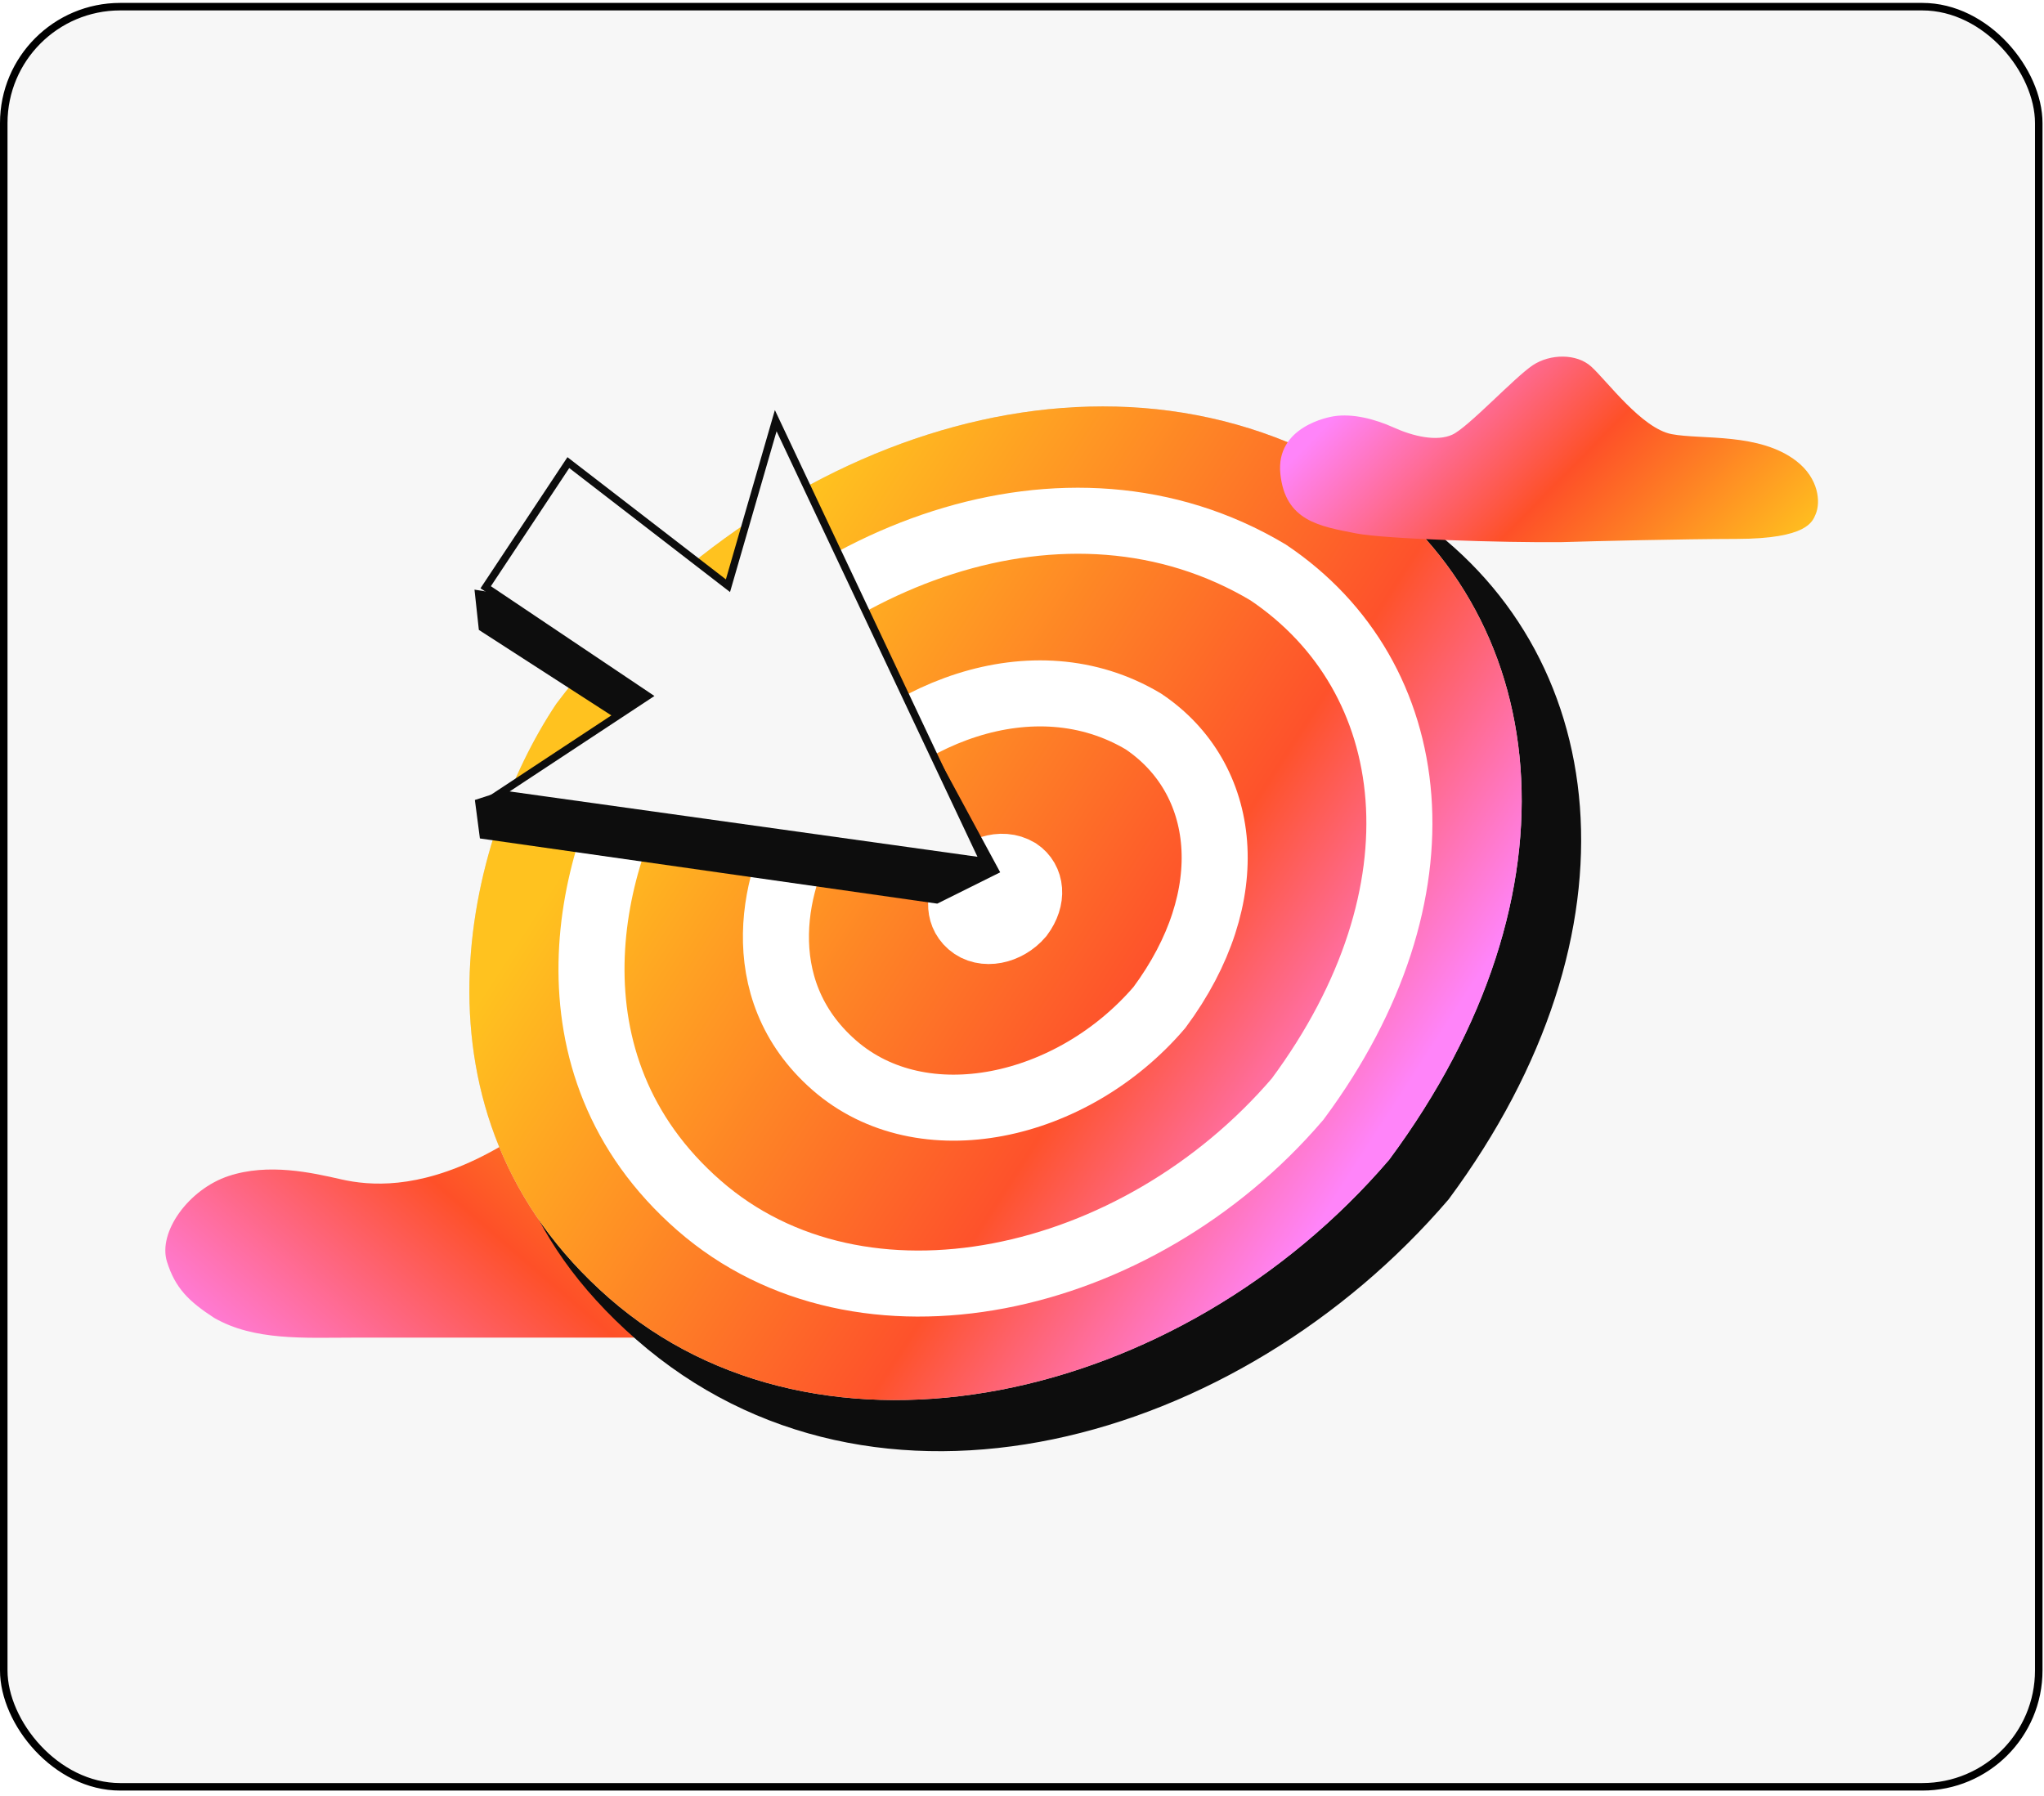
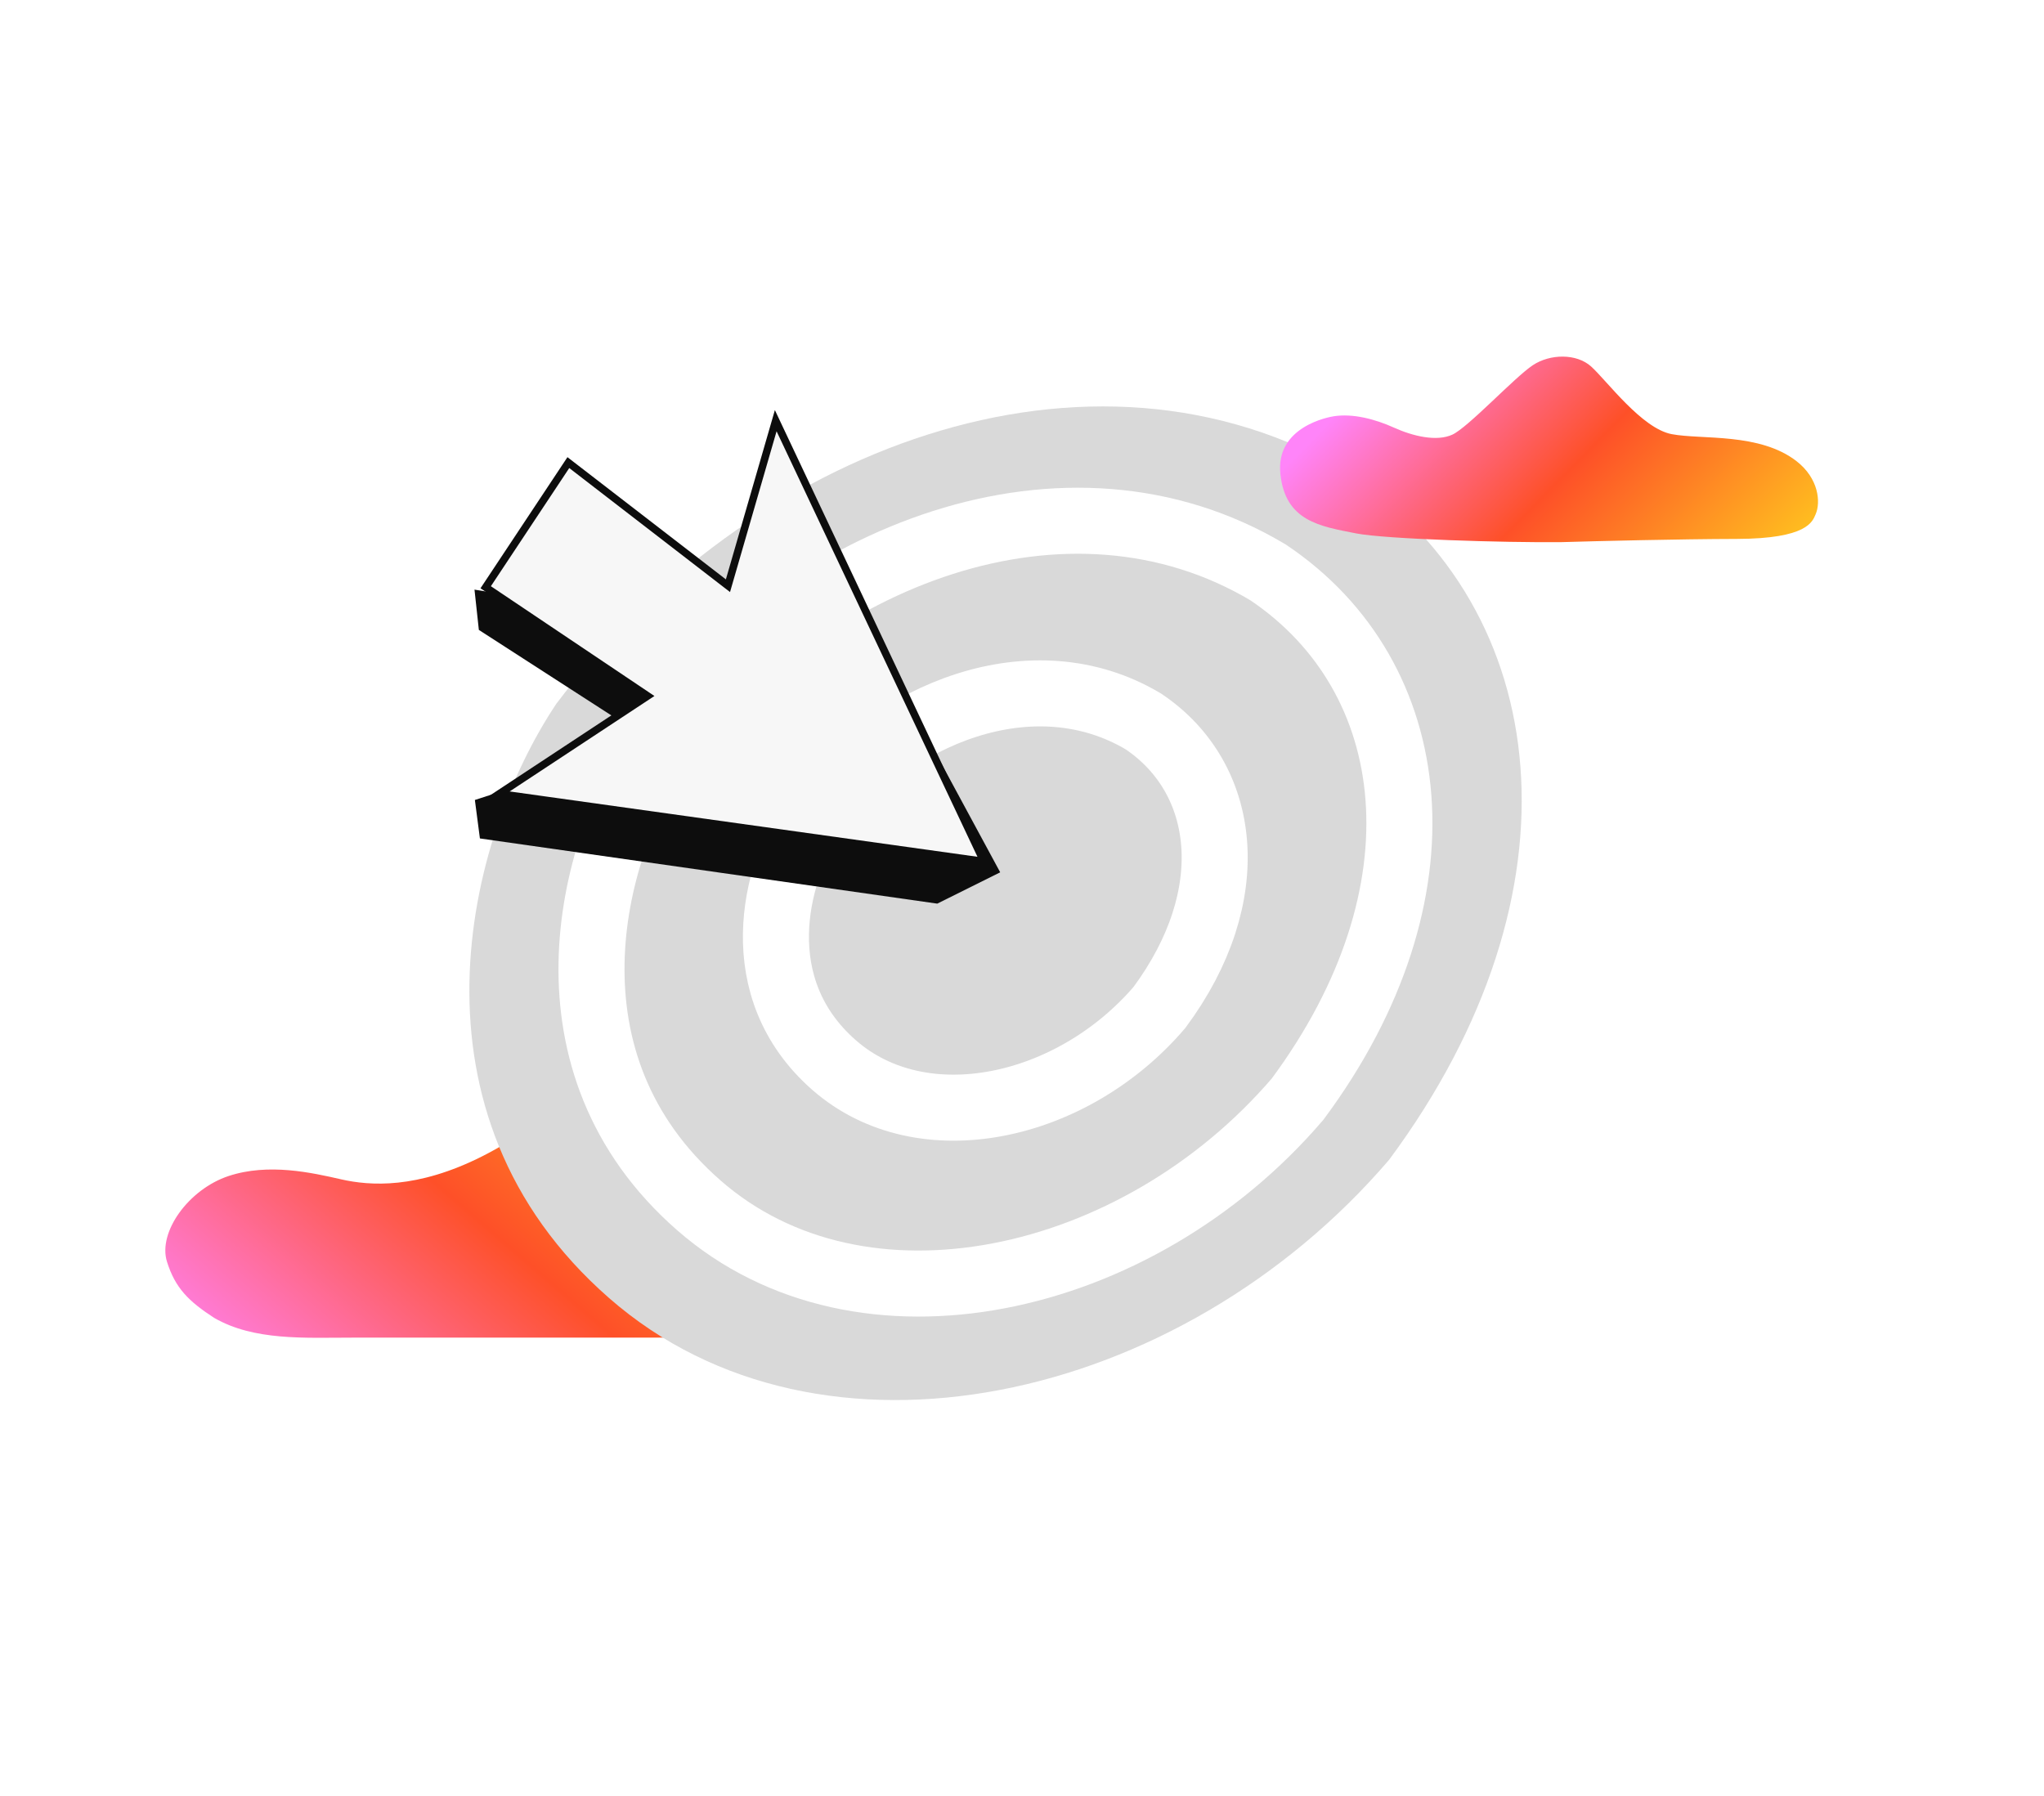
<svg xmlns="http://www.w3.org/2000/svg" width="272" height="239" viewBox="0 0 272 239" fill="none">
-   <rect x="0.5" y="0.887" width="270.802" height="236.924" rx="15.5" fill="#F7F7F7" stroke="black" />
  <g filter="url(#filter0_d_6274_13570)">
    <path d="M46.824 176.841H73.839H114.361C116.773 176.841 121.597 175.963 124.009 172.89C126.421 169.817 126.904 164.11 123.527 157.964C120.15 151.818 108.09 140.842 95.065 140.403C82.04 139.964 72.874 148.305 64.191 152.695C55.507 157.085 49.236 156.647 45.377 155.769L45.375 155.768C41.516 154.89 35.729 153.574 30.422 155.33C25.116 157.086 20.981 162.793 22.222 166.744C23.324 170.256 25.116 172.012 28.493 174.207C33.799 177.28 40.553 176.841 46.824 176.841Z" fill="url(#paint0_linear_6274_13570)" />
  </g>
-   <path d="M192.766 159.631C164.897 192.174 116.34 205.989 84.701 178.306C53.063 150.622 69.863 117.025 81.939 98.945C107.486 65.046 152.821 47.537 187.658 68.329C214.597 86.408 219.241 123.923 192.766 159.631Z" fill="#0D0D0D" />
  <path d="M184.855 154.357C156.987 186.9 109.182 197.374 81.059 172.767C52.936 148.159 61.952 111.751 74.029 93.671C99.575 59.772 144.91 42.263 179.747 63.056C206.686 81.134 211.331 118.65 184.855 154.357Z" fill="#D9D9D9" />
-   <path d="M184.855 154.357C156.987 186.9 109.182 197.374 81.059 172.767C52.936 148.159 61.952 111.751 74.029 93.671C99.575 59.772 144.91 42.263 179.747 63.056C206.686 81.134 211.331 118.65 184.855 154.357Z" fill="url(#paint1_linear_6274_13570)" />
  <path d="M172.676 146.282C151.281 171.265 114.581 179.307 92.99 160.415C71.4 141.524 78.322 113.572 87.593 99.692C107.205 73.668 142.01 60.226 168.755 76.188C189.436 90.068 193.002 118.869 172.676 146.282Z" stroke="white" stroke-width="8.788" />
  <path d="M154.285 134.089C142.665 147.658 122.734 152.025 111.008 141.765C99.282 131.505 103.042 116.325 108.077 108.787C118.728 94.653 137.63 87.353 152.155 96.022C163.387 103.56 165.324 119.201 154.285 134.089Z" stroke="white" stroke-width="8.788" />
-   <path d="M135.814 121.845C134.012 123.949 130.922 124.626 129.103 123.035C127.285 121.444 127.868 119.09 128.649 117.921C130.3 115.729 133.232 114.597 135.484 115.941C137.226 117.11 137.526 119.536 135.814 121.845Z" stroke="white" stroke-width="8.788" />
  <path d="M103.933 62.145L133.098 116.099L124.724 120.266L63.863 111.59L63.193 106.47L86.888 98.786L63.722 83.835L63.142 78.476L97.575 84.112L103.933 62.145Z" fill="#0D0D0D" />
  <path d="M103.228 55.988L130.921 114.655L66.439 105.646L86.184 92.628L64.632 78.157L75.632 61.569L96.87 77.954L103.228 55.988Z" fill="#F7F7F7" stroke="#0D0D0D" stroke-miterlimit="10" />
  <path d="M180.478 70.994C184.346 71.75 200.289 72.234 207.782 72.154C212.403 72.016 223.536 71.743 231.099 71.726C240.552 71.705 241.192 69.403 241.609 68.447C242.311 66.838 242.016 63.666 239.069 61.379C234.146 57.557 226.457 58.539 222.464 57.783C218.47 57.027 213.848 50.691 211.742 48.784C209.801 47.026 206.276 47.075 203.969 48.61C201.54 50.225 195.362 56.888 193.264 57.848C191.166 58.809 188.012 58.051 185.489 56.909C182.965 55.768 180.022 55.01 177.502 55.398C176.88 55.493 169.733 56.753 170.38 63.06C171.027 69.368 175.644 70.049 180.478 70.994Z" fill="url(#paint2_linear_6274_13570)" />
  <defs>
    <filter id="filter0_d_6274_13570" x="16.951" y="136.526" width="114.038" height="46.575" filterUnits="userSpaceOnUse" color-interpolation-filters="sRGB">
      <feFlood flood-opacity="0" result="BackgroundImageFix" />
      <feColorMatrix in="SourceAlpha" type="matrix" values="0 0 0 0 0 0 0 0 0 0 0 0 0 0 0 0 0 0 127 0" result="hardAlpha" />
      <feOffset dy="1.188" />
      <feGaussianBlur stdDeviation="2.525" />
      <feComposite in2="hardAlpha" operator="out" />
      <feColorMatrix type="matrix" values="0 0 0 0 0 0 0 0 0 0 0 0 0 0 0 0 0 0 0.03 0" />
      <feBlend mode="normal" in2="BackgroundImageFix" result="effect1_dropShadow_6274_13570" />
      <feBlend mode="normal" in="SourceGraphic" in2="effect1_dropShadow_6274_13570" result="shape" />
    </filter>
    <linearGradient id="paint0_linear_6274_13570" x1="109.008" y1="136.294" x2="51.036" y2="203.587" gradientUnits="userSpaceOnUse">
      <stop offset="0.06" stop-color="#FFC21F" />
      <stop offset="0.545" stop-color="#FE5028" />
      <stop offset="1" stop-color="#FF84F9" />
    </linearGradient>
    <linearGradient id="paint1_linear_6274_13570" x1="185.641" y1="153.565" x2="83.331" y2="87.615" gradientUnits="userSpaceOnUse">
      <stop offset="0.028" stop-color="#FF84F9" />
      <stop offset="0.337" stop-color="#FE522B" />
      <stop offset="0.933" stop-color="#FFC21F" />
    </linearGradient>
    <linearGradient id="paint2_linear_6274_13570" x1="185.882" y1="46.968" x2="228.664" y2="89.114" gradientUnits="userSpaceOnUse">
      <stop stop-color="#FF84F9" />
      <stop offset="0.455" stop-color="#FE5028" />
      <stop offset="0.94" stop-color="#FFC21F" />
    </linearGradient>
  </defs>
</svg>